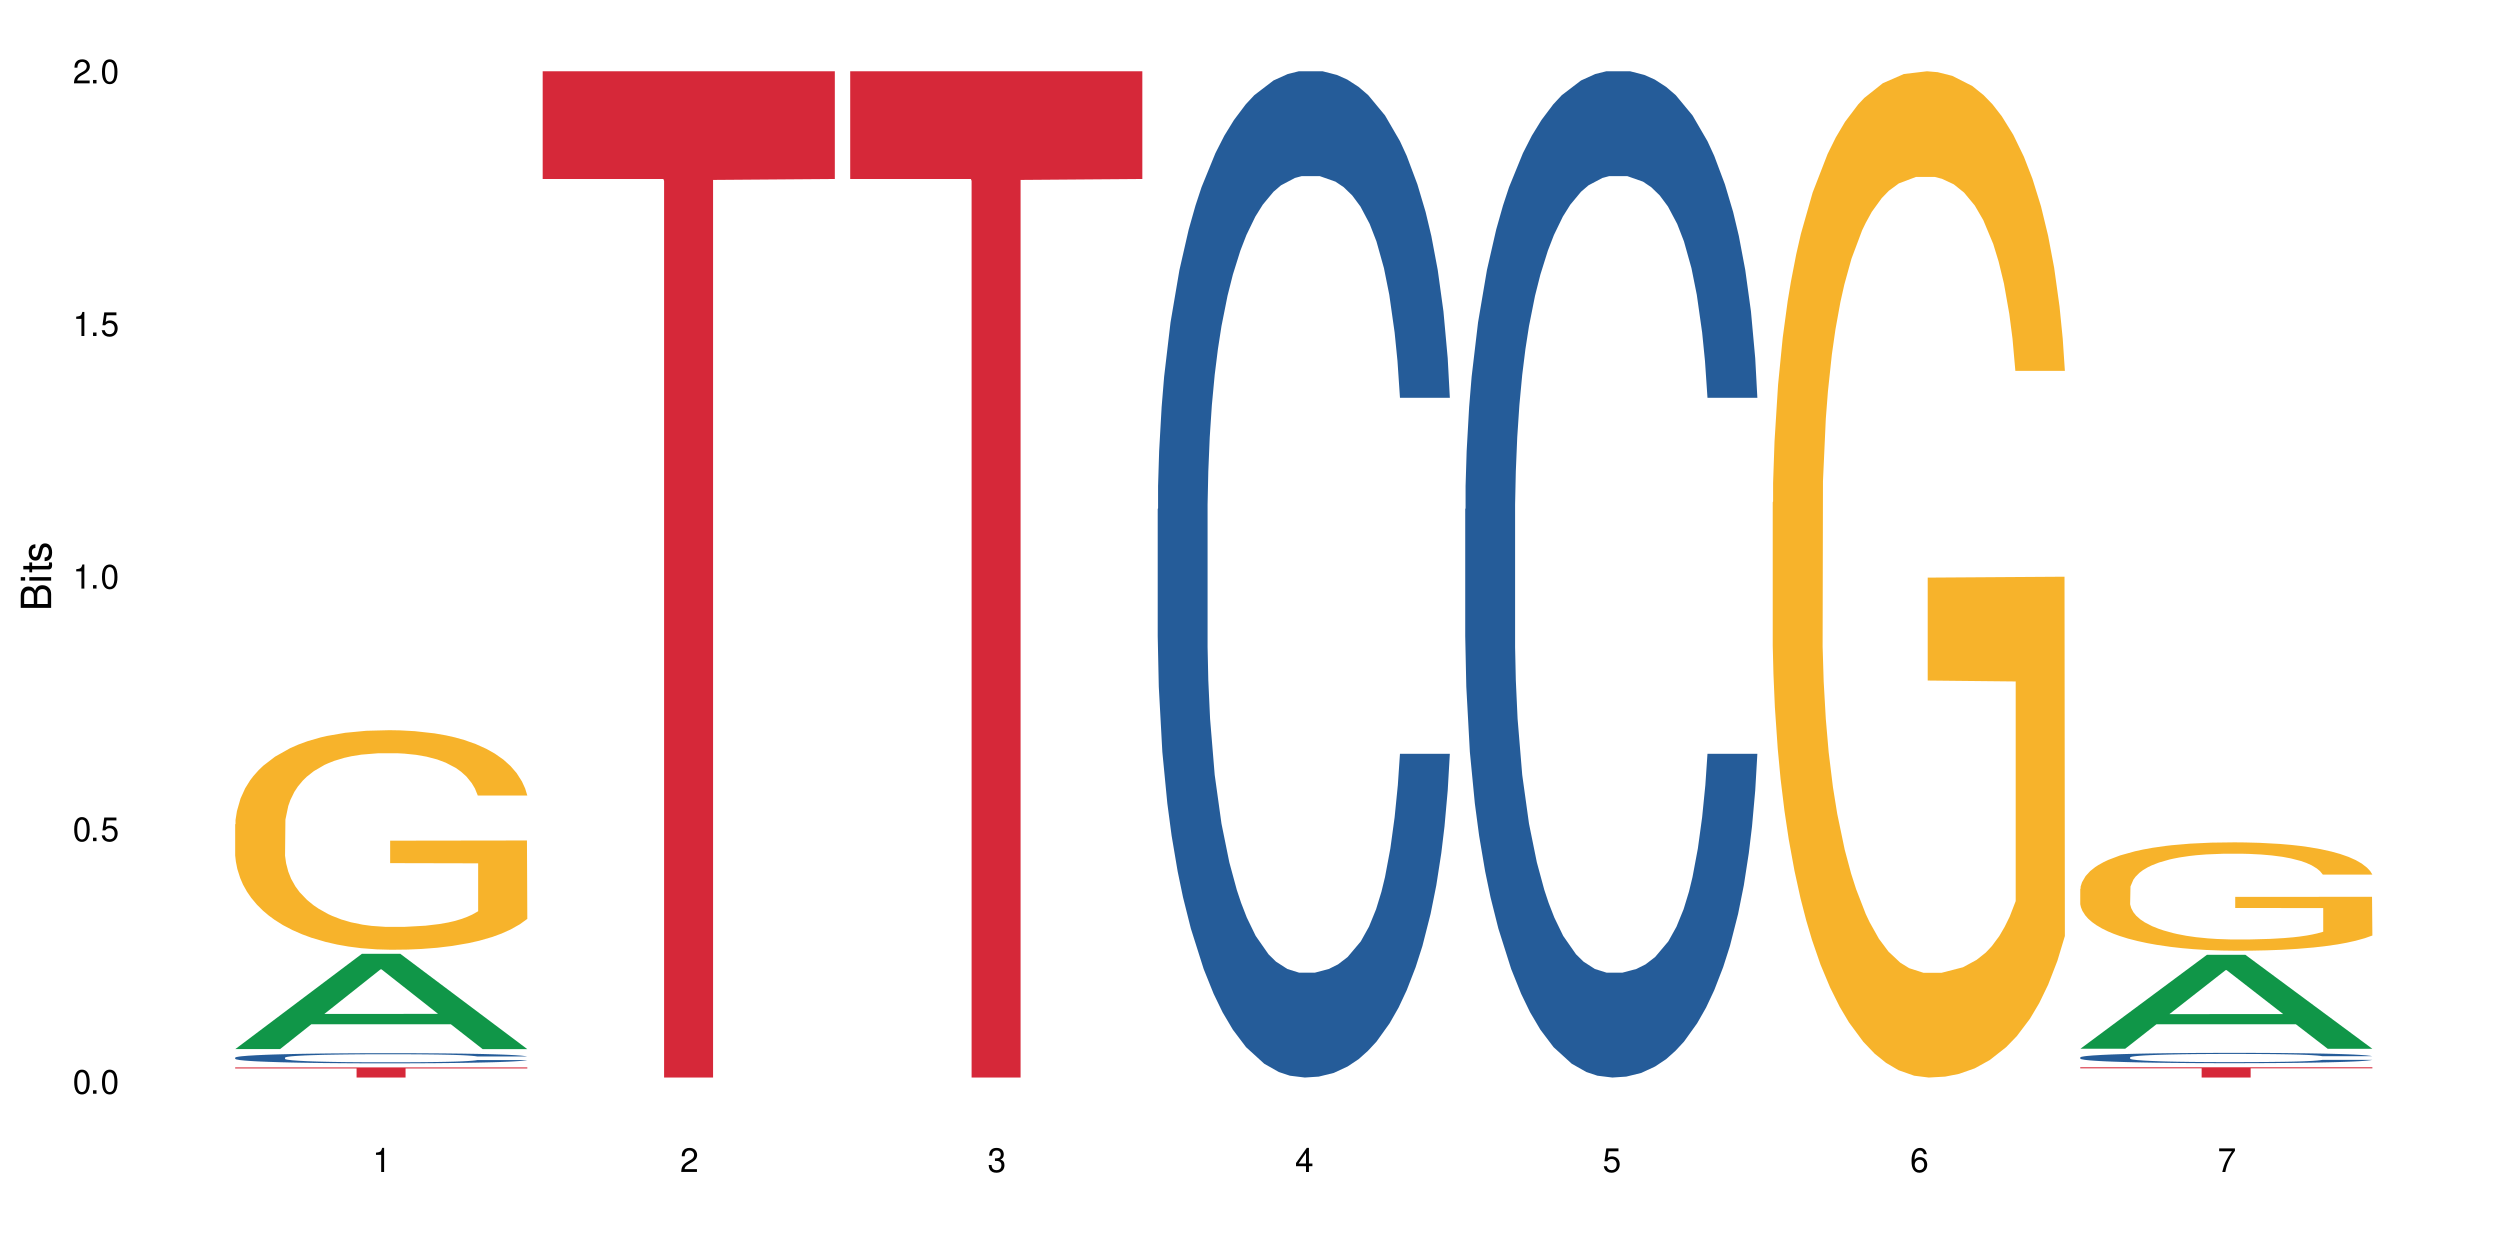
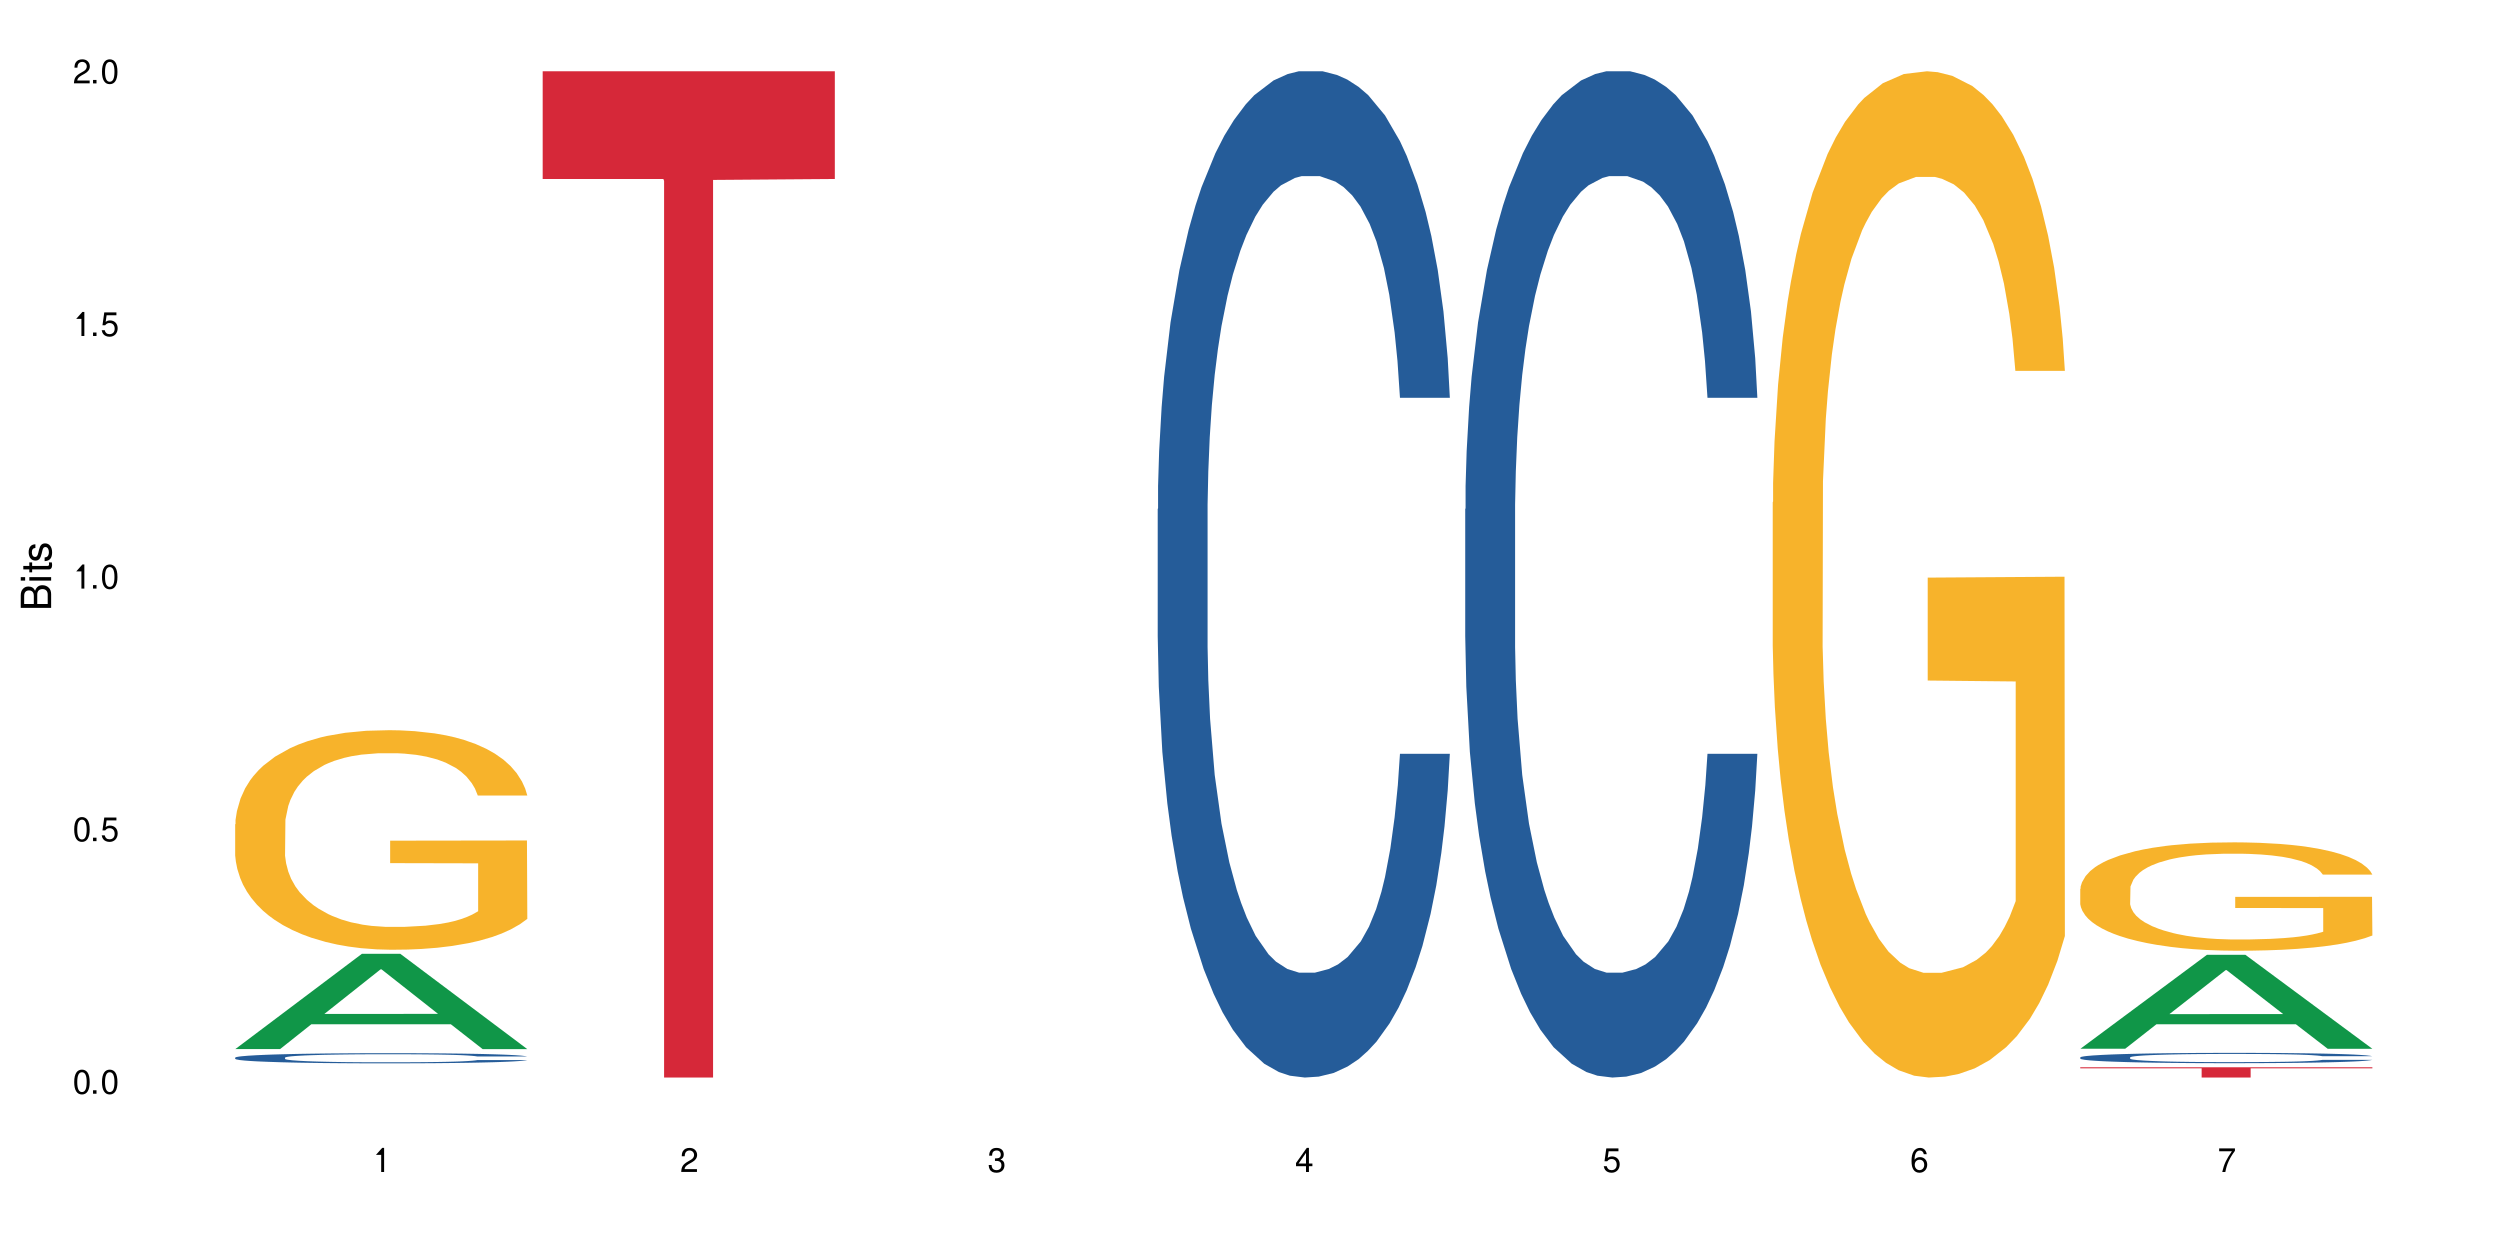
<svg xmlns="http://www.w3.org/2000/svg" xmlns:xlink="http://www.w3.org/1999/xlink" width="720" height="360" viewBox="0 0 720 360">
  <defs>
    <g>
      <g id="glyph-0-0">
</g>
      <g id="glyph-0-1">
        <path d="M 2.641 -6.938 C 2 -6.938 1.422 -6.656 1.078 -6.172 C 0.641 -5.562 0.406 -4.641 0.406 -3.359 C 0.406 -1.016 1.188 0.219 2.641 0.219 C 4.078 0.219 4.859 -1.016 4.859 -3.297 C 4.859 -4.641 4.656 -5.547 4.203 -6.172 C 3.844 -6.656 3.281 -6.938 2.641 -6.938 Z M 2.641 -6.188 C 3.547 -6.188 4 -5.25 4 -3.375 C 4 -1.406 3.562 -0.484 2.625 -0.484 C 1.734 -0.484 1.281 -1.438 1.281 -3.344 C 1.281 -5.25 1.734 -6.188 2.641 -6.188 Z M 2.641 -6.188 " />
      </g>
      <g id="glyph-0-2">
        <path d="M 1.828 -1 L 0.828 -1 L 0.828 0 L 1.828 0 Z M 1.828 -1 " />
      </g>
      <g id="glyph-0-3">
        <path d="M 4.562 -6.797 L 1.062 -6.797 L 0.547 -3.094 L 1.328 -3.094 C 1.719 -3.562 2.047 -3.734 2.578 -3.734 C 3.484 -3.734 4.062 -3.109 4.062 -2.094 C 4.062 -1.125 3.484 -0.531 2.578 -0.531 C 1.828 -0.531 1.375 -0.906 1.188 -1.672 L 0.328 -1.672 C 0.453 -1.109 0.547 -0.844 0.75 -0.594 C 1.125 -0.078 1.828 0.219 2.594 0.219 C 3.969 0.219 4.922 -0.781 4.922 -2.219 C 4.922 -3.562 4.031 -4.484 2.719 -4.484 C 2.25 -4.484 1.859 -4.359 1.469 -4.062 L 1.734 -5.969 L 4.562 -5.969 Z M 4.562 -6.797 " />
      </g>
      <g id="glyph-0-4">
-         <path d="M 2.484 -4.938 L 2.484 0 L 3.328 0 L 3.328 -6.938 L 2.766 -6.938 C 2.469 -5.875 2.281 -5.734 0.984 -5.562 L 0.984 -4.938 Z M 2.484 -4.938 " />
+         <path d="M 2.484 -4.938 L 2.484 0 L 3.328 0 L 3.328 -6.938 L 2.766 -6.938 L 0.984 -4.938 Z M 2.484 -4.938 " />
      </g>
      <g id="glyph-0-5">
        <path d="M 4.859 -0.828 L 1.281 -0.828 C 1.359 -1.406 1.672 -1.781 2.5 -2.281 L 3.469 -2.828 C 4.406 -3.344 4.906 -4.062 4.906 -4.906 C 4.906 -5.484 4.672 -6.031 4.266 -6.406 C 3.859 -6.766 3.375 -6.938 2.719 -6.938 C 1.859 -6.938 1.219 -6.625 0.844 -6.031 C 0.609 -5.672 0.5 -5.234 0.484 -4.531 L 1.328 -4.531 C 1.359 -5.016 1.406 -5.281 1.531 -5.516 C 1.75 -5.938 2.188 -6.203 2.703 -6.203 C 3.469 -6.203 4.031 -5.641 4.031 -4.891 C 4.031 -4.344 3.719 -3.859 3.125 -3.516 L 2.234 -3 C 0.812 -2.172 0.406 -1.531 0.328 -0.016 L 4.859 -0.016 Z M 4.859 -0.828 " />
      </g>
      <g id="glyph-0-6">
        <path d="M 2.125 -3.188 L 2.578 -3.188 C 3.5 -3.188 3.984 -2.766 3.984 -1.922 C 3.984 -1.062 3.469 -0.531 2.594 -0.531 C 1.656 -0.531 1.203 -1 1.156 -2.016 L 0.312 -2.016 C 0.344 -1.453 0.438 -1.094 0.609 -0.781 C 0.953 -0.109 1.625 0.219 2.547 0.219 C 3.953 0.219 4.859 -0.625 4.859 -1.938 C 4.859 -2.828 4.516 -3.297 3.703 -3.594 C 4.344 -3.844 4.656 -4.328 4.656 -5.031 C 4.656 -6.219 3.875 -6.938 2.578 -6.938 C 1.203 -6.938 0.484 -6.172 0.453 -4.703 L 1.297 -4.703 C 1.312 -5.125 1.344 -5.359 1.453 -5.578 C 1.641 -5.969 2.062 -6.203 2.594 -6.203 C 3.344 -6.203 3.797 -5.75 3.797 -5 C 3.797 -4.516 3.609 -4.219 3.25 -4.047 C 3.016 -3.953 2.703 -3.922 2.125 -3.906 Z M 2.125 -3.188 " />
      </g>
      <g id="glyph-0-7">
        <path d="M 3.141 -1.672 L 3.141 0 L 3.984 0 L 3.984 -1.672 L 4.984 -1.672 L 4.984 -2.438 L 3.984 -2.438 L 3.984 -6.938 L 3.359 -6.938 L 0.266 -2.578 L 0.266 -1.672 Z M 3.141 -2.438 L 1 -2.438 L 3.141 -5.5 Z M 3.141 -2.438 " />
      </g>
      <g id="glyph-0-8">
        <path d="M 4.781 -5.125 C 4.609 -6.266 3.891 -6.938 2.844 -6.938 C 2.094 -6.938 1.422 -6.578 1.031 -5.953 C 0.594 -5.266 0.406 -4.422 0.406 -3.172 C 0.406 -2 0.578 -1.25 0.984 -0.641 C 1.359 -0.078 1.953 0.219 2.703 0.219 C 3.984 0.219 4.922 -0.75 4.922 -2.094 C 4.922 -3.375 4.062 -4.281 2.844 -4.281 C 2.172 -4.281 1.641 -4.031 1.281 -3.516 C 1.281 -5.234 1.828 -6.188 2.797 -6.188 C 3.391 -6.188 3.797 -5.797 3.938 -5.125 Z M 2.734 -3.531 C 3.547 -3.531 4.062 -2.953 4.062 -2.031 C 4.062 -1.156 3.484 -0.531 2.703 -0.531 C 1.922 -0.531 1.328 -1.188 1.328 -2.078 C 1.328 -2.938 1.906 -3.531 2.734 -3.531 Z M 2.734 -3.531 " />
      </g>
      <g id="glyph-0-9">
        <path d="M 4.984 -6.797 L 0.438 -6.797 L 0.438 -5.969 L 4.109 -5.969 C 2.5 -3.656 1.828 -2.234 1.328 0 L 2.219 0 C 2.594 -2.172 3.453 -4.047 4.984 -6.094 Z M 4.984 -6.797 " />
      </g>
      <g id="glyph-1-0">
</g>
      <g id="glyph-1-1">
        <path d="M 0 -0.953 L 0 -4.891 C 0 -5.719 -0.234 -6.344 -0.734 -6.797 C -1.188 -7.234 -1.812 -7.469 -2.5 -7.469 C -3.547 -7.469 -4.188 -7 -4.625 -5.875 C -4.984 -6.688 -5.625 -7.094 -6.531 -7.094 C -7.172 -7.094 -7.734 -6.859 -8.141 -6.391 C -8.562 -5.922 -8.75 -5.344 -8.75 -4.5 L -8.75 -0.953 Z M -4.984 -2.062 L -7.766 -2.062 L -7.766 -4.219 C -7.766 -4.844 -7.688 -5.203 -7.453 -5.5 C -7.219 -5.812 -6.859 -5.969 -6.375 -5.969 C -5.891 -5.969 -5.531 -5.812 -5.297 -5.5 C -5.062 -5.203 -4.984 -4.844 -4.984 -4.219 Z M -0.984 -2.062 L -4 -2.062 L -4 -4.781 C -4 -5.766 -3.438 -6.359 -2.484 -6.359 C -1.547 -6.359 -0.984 -5.766 -0.984 -4.781 Z M -0.984 -2.062 " />
      </g>
      <g id="glyph-1-2">
        <path d="M -6.281 -1.797 L -6.281 -0.797 L 0 -0.797 L 0 -1.797 Z M -8.75 -1.797 L -8.75 -0.797 L -7.484 -0.797 L -7.484 -1.797 Z M -8.75 -1.797 " />
      </g>
      <g id="glyph-1-3">
        <path d="M -6.281 -3.047 L -6.281 -2.016 L -8.016 -2.016 L -8.016 -1.016 L -6.281 -1.016 L -6.281 -0.172 L -5.469 -0.172 L -5.469 -1.016 L -0.719 -1.016 C -0.078 -1.016 0.281 -1.453 0.281 -2.234 C 0.281 -2.5 0.25 -2.719 0.188 -3.047 L -0.641 -3.047 C -0.609 -2.906 -0.594 -2.766 -0.594 -2.562 C -0.594 -2.141 -0.719 -2.016 -1.156 -2.016 L -5.469 -2.016 L -5.469 -3.047 Z M -6.281 -3.047 " />
      </g>
      <g id="glyph-1-4">
        <path d="M -4.531 -5.25 C -5.766 -5.25 -6.469 -4.422 -6.469 -2.969 C -6.469 -1.516 -5.719 -0.562 -4.547 -0.562 C -3.562 -0.562 -3.094 -1.062 -2.734 -2.562 L -2.516 -3.484 C -2.344 -4.188 -2.094 -4.469 -1.641 -4.469 C -1.047 -4.469 -0.641 -3.875 -0.641 -3 C -0.641 -2.453 -0.797 -2 -1.062 -1.75 C -1.25 -1.594 -1.422 -1.531 -1.875 -1.469 L -1.875 -0.406 C -0.422 -0.453 0.281 -1.266 0.281 -2.922 C 0.281 -4.5 -0.5 -5.516 -1.719 -5.516 C -2.656 -5.516 -3.172 -4.984 -3.469 -3.734 L -3.703 -2.766 C -3.891 -1.953 -4.156 -1.609 -4.594 -1.609 C -5.188 -1.609 -5.547 -2.125 -5.547 -2.938 C -5.547 -3.75 -5.203 -4.172 -4.531 -4.203 Z M -4.531 -5.25 " />
      </g>
    </g>
  </defs>
  <rect x="-72" y="-36" width="864" height="432" fill="rgb(100%, 100%, 100%)" fill-opacity="1" />
  <path fill-rule="nonzero" fill="rgb(6.275%, 58.824%, 28.235%)" fill-opacity="1" d="M 67.73 302.129 L 67.82 302.102 L 104.227 274.695 L 115.281 274.695 L 151.867 302.152 L 139.012 302.152 L 129.844 294.988 L 89.664 294.988 L 80.676 302.129 L 67.73 302.129 L 93.527 292.02 L 126.156 291.996 L 109.887 279.18 L 109.707 279.156 L 109.527 279.23 L 93.438 291.996 L 93.527 292.02 Z M 67.73 302.129 " />
  <path fill-rule="nonzero" fill="rgb(14.51%, 36.078%, 60%)" fill-opacity="1" d="M 67.73 304.59 L 67.832 304.59 L 67.832 304.523 L 68.141 304.422 L 68.859 304.293 L 69.578 304.207 L 71.426 304.047 L 73.988 303.895 L 76.656 303.777 L 78.605 303.707 L 80.352 303.656 L 84.352 303.555 L 86.918 303.504 L 89.688 303.461 L 93.074 303.414 L 95.535 303.387 L 101.078 303.344 L 105.18 303.324 L 108.363 303.316 L 115.238 303.316 L 119.34 303.328 L 122.316 303.344 L 125.598 303.363 L 128.371 303.387 L 133.191 303.445 L 137.5 303.52 L 139.449 303.562 L 142.527 303.648 L 144.891 303.727 L 146.531 303.797 L 148.379 303.895 L 150.02 304.016 L 151.25 304.152 L 151.867 304.266 L 137.5 304.266 L 136.785 304.16 L 135.961 304.078 L 134.422 303.969 L 132.883 303.891 L 130.73 303.812 L 128.781 303.762 L 126.113 303.711 L 123.754 303.68 L 121.289 303.656 L 118.93 303.641 L 114.414 303.621 L 109.184 303.621 L 107.234 303.629 L 103.23 303.648 L 101.078 303.668 L 98 303.707 L 95.844 303.742 L 93.281 303.793 L 91.535 303.84 L 89.379 303.91 L 87.84 303.969 L 86.098 304.059 L 85.07 304.125 L 84.148 304.199 L 83.328 304.289 L 82.711 304.383 L 82.301 304.48 L 82.094 304.578 L 82.094 304.992 L 82.301 305.09 L 82.812 305.199 L 84.148 305.363 L 86.098 305.504 L 88.355 305.617 L 90.508 305.699 L 91.742 305.734 L 93.383 305.777 L 95.945 305.832 L 99.641 305.887 L 101.797 305.906 L 105.078 305.93 L 108.465 305.938 L 112.98 305.938 L 116.98 305.93 L 119.648 305.914 L 122.418 305.895 L 126.215 305.848 L 128.574 305.805 L 130.629 305.754 L 132.168 305.703 L 133.191 305.66 L 134.73 305.578 L 135.961 305.488 L 136.887 305.395 L 137.5 305.301 L 151.867 305.301 L 151.25 305.41 L 150.328 305.512 L 149.402 305.59 L 147.969 305.684 L 146.324 305.766 L 143.965 305.859 L 142.016 305.922 L 139.449 305.988 L 137.09 306.039 L 134.527 306.086 L 130.73 306.141 L 128.266 306.164 L 125.598 306.191 L 122.418 306.211 L 118.418 306.23 L 114.109 306.242 L 110.105 306.242 L 105.797 306.238 L 102.617 306.227 L 98.41 306.203 L 93.176 306.156 L 89.379 306.105 L 86.406 306.055 L 83.84 306 L 80.969 305.93 L 77.273 305.809 L 75.016 305.719 L 73.477 305.645 L 71.734 305.539 L 70.5 305.445 L 69.066 305.297 L 68.039 305.105 L 67.73 304.961 Z M 67.73 304.59 " />
  <path fill-rule="nonzero" fill="rgb(96.863%, 70.196%, 16.863%)" fill-opacity="1" d="M 67.73 237.379 L 67.832 237.32 L 67.832 236.164 L 68.242 233.566 L 69.27 229.984 L 70.605 227.039 L 72.039 224.73 L 72.965 223.516 L 74.504 221.785 L 75.836 220.512 L 79.223 217.914 L 83.531 215.488 L 85.891 214.449 L 88.559 213.469 L 92.355 212.371 L 94.102 211.965 L 99.438 211.043 L 105.488 210.465 L 112.16 210.293 L 115.238 210.348 L 119.441 210.578 L 125.188 211.215 L 128.473 211.793 L 131.039 212.371 L 133.707 213.121 L 136.988 214.277 L 140.066 215.664 L 142.527 217.047 L 144.992 218.781 L 147.043 220.629 L 148.789 222.648 L 150.328 225.074 L 151.25 227.098 L 151.867 229.117 L 137.605 229.117 L 136.785 227.098 L 135.859 225.539 L 134.32 223.633 L 132.781 222.246 L 131.242 221.148 L 128.371 219.648 L 125.906 218.723 L 122.828 217.914 L 119.855 217.395 L 116.469 217.047 L 114.414 216.934 L 108.977 216.934 L 104.055 217.336 L 101.18 217.801 L 99.129 218.262 L 96.254 219.129 L 94.512 219.82 L 93.484 220.281 L 90.406 222.074 L 88.355 223.691 L 87.227 224.789 L 85.789 226.52 L 84.762 228.078 L 83.633 230.391 L 83.02 232.121 L 82.199 236.051 L 82.094 246.445 L 82.402 248.641 L 83.02 251.008 L 83.84 253.086 L 85.07 255.281 L 86.301 256.957 L 88.457 259.207 L 90.305 260.711 L 91.742 261.691 L 94.512 263.25 L 95.641 263.77 L 98.309 264.809 L 101.078 265.617 L 104.465 266.312 L 107.027 266.656 L 111.133 266.945 L 116.363 266.945 L 122.52 266.602 L 126.422 266.137 L 129.09 265.676 L 130.832 265.273 L 132.988 264.637 L 134.527 264.059 L 135.961 263.422 L 137.707 262.441 L 137.707 248.641 L 112.363 248.582 L 112.363 242.113 L 151.762 242.055 L 151.867 264.637 L 149.711 266.195 L 147.043 267.699 L 144.48 268.852 L 141.812 269.836 L 138.016 270.934 L 134.938 271.625 L 130.215 272.434 L 125.906 272.953 L 121.395 273.301 L 117.391 273.473 L 112.672 273.531 L 108.465 273.414 L 103.949 273.07 L 100.359 272.605 L 97.074 272.027 L 93.793 271.277 L 89.688 270.066 L 87.02 269.082 L 84.25 267.871 L 81.48 266.426 L 79.016 264.867 L 77.375 263.656 L 75.734 262.27 L 73.988 260.535 L 72.348 258.574 L 71.117 256.781 L 69.988 254.762 L 69.168 252.855 L 68.348 250.258 L 67.938 248.176 L 67.73 246.387 Z M 67.73 237.379 " />
-   <path fill-rule="nonzero" fill="rgb(83.922%, 15.686%, 22.353%)" fill-opacity="1" d="M 67.73 307.406 L 151.867 307.406 L 151.867 307.719 L 116.801 307.723 L 116.801 310.332 L 102.695 310.332 L 102.695 307.727 L 102.488 307.719 L 67.73 307.719 Z M 67.73 307.406 " />
  <path fill-rule="nonzero" fill="rgb(83.922%, 15.686%, 22.353%)" fill-opacity="1" d="M 156.293 20.527 L 240.43 20.527 L 240.43 51.547 L 205.363 51.82 L 205.363 310.332 L 191.258 310.332 L 191.258 52.094 L 191.051 51.547 L 156.293 51.547 Z M 156.293 20.527 " />
-   <path fill-rule="nonzero" fill="rgb(83.922%, 15.686%, 22.353%)" fill-opacity="1" d="M 244.859 20.527 L 328.992 20.527 L 328.992 51.547 L 293.93 51.82 L 293.93 310.332 L 279.82 310.332 L 279.82 52.094 L 279.617 51.547 L 244.859 51.547 Z M 244.859 20.527 " />
  <path fill-rule="nonzero" fill="rgb(14.51%, 36.078%, 60%)" fill-opacity="1" d="M 333.422 146.621 L 333.523 146.355 L 333.523 140 L 333.832 129.934 L 334.551 117.215 L 335.27 108.477 L 337.113 92.844 L 339.68 77.746 L 342.348 66.09 L 344.297 59.203 L 346.043 53.902 L 350.043 44.102 L 352.609 39.07 L 355.379 34.566 L 358.766 30.062 L 361.227 27.414 L 366.766 23.176 L 370.871 21.32 L 374.051 20.527 L 380.926 20.527 L 385.031 21.586 L 388.008 22.91 L 391.289 25.031 L 394.059 27.414 L 398.883 33.242 L 403.191 40.66 L 405.141 44.898 L 408.219 53.109 L 410.578 61.055 L 412.223 67.945 L 414.066 77.746 L 415.711 89.668 L 416.941 103.176 L 417.555 114.566 L 403.191 114.566 L 402.473 103.973 L 401.652 95.758 L 400.113 84.898 L 398.574 77.215 L 396.422 69.535 L 394.469 64.5 L 391.805 59.469 L 389.441 56.289 L 386.98 53.902 L 384.621 52.316 L 380.105 50.727 L 374.875 50.727 L 372.922 51.254 L 368.922 53.375 L 366.766 55.23 L 363.688 58.938 L 361.535 62.383 L 358.969 67.68 L 357.227 72.184 L 355.07 79.07 L 353.531 85.164 L 351.789 93.906 L 350.762 100.527 L 349.836 107.945 L 349.016 116.688 L 348.402 125.957 L 347.992 135.762 L 347.785 145.297 L 347.785 186.355 L 347.992 195.895 L 348.504 207.02 L 349.836 223.18 L 351.789 237.219 L 354.043 248.344 L 356.199 256.293 L 357.43 260 L 359.07 264.238 L 361.637 269.535 L 365.332 274.836 L 367.484 276.953 L 370.77 279.074 L 374.156 280.133 L 378.668 280.133 L 382.672 279.074 L 385.34 277.75 L 388.109 275.629 L 391.906 271.125 L 394.266 266.887 L 396.316 261.855 L 397.855 256.82 L 398.883 252.582 L 400.422 244.371 L 401.652 235.363 L 402.578 226.094 L 403.191 217.086 L 417.555 217.086 L 416.941 227.684 L 416.016 238.012 L 415.094 245.695 L 413.656 254.969 L 412.016 263.18 L 409.656 272.449 L 407.707 278.543 L 405.141 285.168 L 402.781 290.199 L 400.215 294.703 L 396.422 300 L 393.957 302.648 L 391.289 305.035 L 388.109 307.152 L 384.109 309.008 L 379.797 310.066 L 375.797 310.332 L 371.488 309.801 L 368.305 308.742 L 364.102 306.359 L 358.867 301.59 L 355.07 296.559 L 352.094 291.523 L 349.531 286.227 L 346.656 279.074 L 342.965 267.418 L 340.707 258.41 L 339.168 250.992 L 337.422 240.664 L 336.191 231.391 L 334.754 216.555 L 333.73 197.746 L 333.422 183.18 Z M 333.422 146.621 " />
  <path fill-rule="nonzero" fill="rgb(14.51%, 36.078%, 60%)" fill-opacity="1" d="M 421.984 146.621 L 422.086 146.355 L 422.086 140 L 422.395 129.934 L 423.113 117.215 L 423.832 108.477 L 425.68 92.844 L 428.242 77.746 L 430.91 66.09 L 432.859 59.203 L 434.605 53.902 L 438.605 44.102 L 441.172 39.07 L 443.941 34.566 L 447.328 30.062 L 449.789 27.414 L 455.332 23.176 L 459.434 21.32 L 462.617 20.527 L 469.488 20.527 L 473.594 21.586 L 476.57 22.91 L 479.852 25.031 L 482.625 27.414 L 487.445 33.242 L 491.754 40.66 L 493.703 44.898 L 496.781 53.109 L 499.145 61.055 L 500.785 67.945 L 502.633 77.746 L 504.273 89.668 L 505.504 103.176 L 506.121 114.566 L 491.754 114.566 L 491.035 103.973 L 490.215 95.758 L 488.676 84.898 L 487.137 77.215 L 484.984 69.535 L 483.035 64.5 L 480.367 59.469 L 478.008 56.289 L 475.543 53.902 L 473.184 52.316 L 468.668 50.727 L 463.438 50.727 L 461.488 51.254 L 457.484 53.375 L 455.332 55.23 L 452.254 58.938 L 450.098 62.383 L 447.531 67.68 L 445.789 72.184 L 443.633 79.07 L 442.094 85.164 L 440.352 93.906 L 439.324 100.527 L 438.402 107.945 L 437.582 116.688 L 436.965 125.957 L 436.555 135.762 L 436.348 145.297 L 436.348 186.355 L 436.555 195.895 L 437.066 207.02 L 438.402 223.18 L 440.352 237.219 L 442.609 248.344 L 444.762 256.293 L 445.992 260 L 447.637 264.238 L 450.199 269.535 L 453.895 274.836 L 456.051 276.953 L 459.332 279.074 L 462.719 280.133 L 467.234 280.133 L 471.234 279.074 L 473.902 277.75 L 476.672 275.629 L 480.469 271.125 L 482.828 266.887 L 484.879 261.855 L 486.418 256.82 L 487.445 252.582 L 488.984 244.371 L 490.215 235.363 L 491.141 226.094 L 491.754 217.086 L 506.121 217.086 L 505.504 227.684 L 504.582 238.012 L 503.656 245.695 L 502.223 254.969 L 500.578 263.18 L 498.219 272.449 L 496.27 278.543 L 493.703 285.168 L 491.344 290.199 L 488.781 294.703 L 484.984 300 L 482.52 302.648 L 479.852 305.035 L 476.672 307.152 L 472.672 309.008 L 468.363 310.066 L 464.359 310.332 L 460.051 309.801 L 456.871 308.742 L 452.664 306.359 L 447.43 301.59 L 443.633 296.559 L 440.66 291.523 L 438.094 286.227 L 435.219 279.074 L 431.527 267.418 L 429.27 258.41 L 427.73 250.992 L 425.984 240.664 L 424.754 231.391 L 423.32 216.555 L 422.293 197.746 L 421.984 183.18 Z M 421.984 146.621 " />
  <path fill-rule="nonzero" fill="rgb(96.863%, 70.196%, 16.863%)" fill-opacity="1" d="M 510.547 144.652 L 510.652 144.387 L 510.652 139.094 L 511.062 127.184 L 512.086 110.777 L 513.422 97.277 L 514.855 86.691 L 515.781 81.133 L 517.32 73.195 L 518.652 67.371 L 522.039 55.461 L 526.348 44.348 L 528.707 39.582 L 531.375 35.082 L 535.172 30.055 L 536.918 28.203 L 542.254 23.965 L 548.305 21.32 L 554.977 20.527 L 558.055 20.789 L 562.262 21.848 L 568.008 24.762 L 571.289 27.406 L 573.855 30.055 L 576.523 33.496 L 579.805 38.789 L 582.883 45.141 L 585.348 51.492 L 587.809 59.43 L 589.859 67.902 L 591.605 77.164 L 593.145 88.281 L 594.066 97.543 L 594.684 106.805 L 580.422 106.805 L 579.602 97.543 L 578.676 90.398 L 577.137 81.664 L 575.598 75.312 L 574.059 70.281 L 571.188 63.402 L 568.723 59.168 L 565.645 55.461 L 562.672 53.078 L 559.285 51.492 L 557.234 50.961 L 551.793 50.961 L 546.871 52.816 L 543.996 54.934 L 541.945 57.051 L 539.07 61.02 L 537.328 64.195 L 536.301 66.312 L 533.223 74.516 L 531.172 81.93 L 530.043 86.957 L 528.605 94.898 L 527.582 102.043 L 526.453 112.629 L 525.836 120.57 L 525.016 138.566 L 524.914 186.207 L 525.219 196.262 L 525.836 207.113 L 526.656 216.641 L 527.887 226.699 L 529.121 234.375 L 531.273 244.695 L 533.121 251.578 L 534.559 256.078 L 537.328 263.223 L 538.457 265.605 L 541.125 270.367 L 543.895 274.074 L 547.281 277.25 L 549.844 278.836 L 553.949 280.16 L 559.184 280.16 L 565.34 278.574 L 569.238 276.457 L 571.906 274.34 L 573.648 272.484 L 575.805 269.574 L 577.344 266.926 L 578.781 264.016 L 580.523 259.516 L 580.523 196.262 L 555.18 195.996 L 555.18 166.355 L 594.582 166.09 L 594.684 269.574 L 592.527 276.719 L 589.859 283.602 L 587.297 288.895 L 584.629 293.395 L 580.832 298.422 L 577.754 301.598 L 573.035 305.305 L 568.723 307.688 L 564.211 309.273 L 560.207 310.066 L 555.488 310.332 L 551.281 309.805 L 546.766 308.215 L 543.176 306.098 L 539.895 303.453 L 536.609 300.012 L 532.504 294.453 L 529.836 289.953 L 527.066 284.395 L 524.297 277.777 L 521.836 270.633 L 520.191 265.074 L 518.551 258.723 L 516.809 250.781 L 515.164 241.785 L 513.934 233.578 L 512.805 224.316 L 511.984 215.582 L 511.164 203.672 L 510.754 194.145 L 510.547 185.941 Z M 510.547 144.652 " />
  <path fill-rule="nonzero" fill="rgb(6.275%, 58.824%, 28.235%)" fill-opacity="1" d="M 599.113 302.039 L 599.203 302.012 L 635.605 274.98 L 646.664 274.98 L 683.246 302.062 L 670.395 302.062 L 661.223 294.996 L 621.043 294.996 L 612.055 302.039 L 599.113 302.039 L 624.91 292.07 L 657.539 292.043 L 641.27 279.402 L 641.09 279.379 L 640.91 279.453 L 624.82 292.043 L 624.91 292.07 Z M 599.113 302.039 " />
  <path fill-rule="nonzero" fill="rgb(14.51%, 36.078%, 60%)" fill-opacity="1" d="M 599.113 304.52 L 599.215 304.52 L 599.215 304.453 L 599.523 304.348 L 600.238 304.219 L 600.957 304.129 L 602.805 303.969 L 605.371 303.816 L 608.039 303.695 L 609.988 303.625 L 611.73 303.57 L 615.734 303.469 L 618.297 303.418 L 621.07 303.371 L 624.453 303.324 L 626.918 303.301 L 632.457 303.254 L 636.562 303.238 L 639.742 303.227 L 646.617 303.227 L 650.723 303.238 L 653.695 303.254 L 656.98 303.273 L 659.75 303.301 L 664.574 303.359 L 668.883 303.434 L 670.832 303.477 L 673.91 303.562 L 676.27 303.645 L 677.91 303.715 L 679.758 303.816 L 681.398 303.938 L 682.633 304.074 L 683.246 304.191 L 668.883 304.191 L 668.164 304.082 L 667.344 304 L 665.805 303.887 L 664.266 303.809 L 662.109 303.73 L 660.16 303.68 L 657.492 303.629 L 655.133 303.594 L 652.672 303.57 L 650.312 303.555 L 645.797 303.539 L 640.562 303.539 L 638.613 303.543 L 634.613 303.566 L 632.457 303.582 L 629.379 303.621 L 627.227 303.656 L 624.66 303.711 L 622.914 303.758 L 620.762 303.828 L 619.223 303.891 L 617.477 303.98 L 616.453 304.047 L 615.527 304.125 L 614.707 304.215 L 614.09 304.309 L 613.68 304.41 L 613.477 304.508 L 613.477 304.93 L 613.68 305.027 L 614.195 305.141 L 615.527 305.305 L 617.477 305.449 L 619.734 305.562 L 621.891 305.645 L 623.121 305.684 L 624.762 305.727 L 627.328 305.781 L 631.02 305.836 L 633.176 305.855 L 636.461 305.879 L 639.844 305.891 L 644.359 305.891 L 648.359 305.879 L 651.027 305.863 L 653.801 305.844 L 657.594 305.797 L 659.957 305.754 L 662.008 305.703 L 663.547 305.648 L 664.574 305.605 L 666.113 305.523 L 667.344 305.43 L 668.266 305.336 L 668.883 305.242 L 683.246 305.242 L 682.633 305.352 L 681.707 305.457 L 680.785 305.535 L 679.348 305.633 L 677.707 305.715 L 675.348 305.809 L 673.398 305.871 L 670.832 305.941 L 668.473 305.992 L 665.906 306.039 L 662.109 306.094 L 659.648 306.121 L 656.98 306.145 L 653.801 306.164 L 649.797 306.184 L 645.488 306.195 L 641.488 306.199 L 637.176 306.191 L 633.996 306.184 L 629.789 306.156 L 624.559 306.109 L 620.762 306.059 L 617.785 306.004 L 615.219 305.953 L 612.348 305.879 L 608.652 305.758 L 606.395 305.668 L 604.855 305.59 L 603.113 305.484 L 601.883 305.391 L 600.445 305.238 L 599.418 305.043 L 599.113 304.895 Z M 599.113 304.52 " />
  <path fill-rule="nonzero" fill="rgb(96.863%, 70.196%, 16.863%)" fill-opacity="1" d="M 599.113 255.969 L 599.215 255.938 L 599.215 255.367 L 599.625 254.086 L 600.652 252.316 L 601.984 250.863 L 603.422 249.723 L 604.344 249.125 L 605.883 248.27 L 607.219 247.641 L 610.602 246.359 L 614.914 245.16 L 617.273 244.648 L 619.941 244.164 L 623.738 243.621 L 625.48 243.422 L 630.816 242.965 L 636.871 242.68 L 643.539 242.594 L 646.617 242.625 L 650.824 242.738 L 656.57 243.051 L 659.852 243.336 L 662.418 243.621 L 665.086 243.992 L 668.367 244.562 L 671.445 245.246 L 673.91 245.93 L 676.371 246.785 L 678.426 247.699 L 680.168 248.695 L 681.707 249.895 L 682.633 250.891 L 683.246 251.891 L 668.984 251.891 L 668.164 250.891 L 667.242 250.121 L 665.703 249.184 L 664.164 248.496 L 662.625 247.957 L 659.75 247.215 L 657.289 246.758 L 654.211 246.359 L 651.234 246.102 L 647.848 245.93 L 645.797 245.875 L 640.359 245.875 L 635.434 246.074 L 632.559 246.301 L 630.508 246.531 L 627.637 246.957 L 625.891 247.301 L 624.863 247.527 L 621.785 248.41 L 619.734 249.211 L 618.605 249.75 L 617.168 250.605 L 616.145 251.379 L 615.016 252.516 L 614.398 253.371 L 613.578 255.312 L 613.477 260.445 L 613.785 261.527 L 614.398 262.695 L 615.219 263.723 L 616.453 264.805 L 617.684 265.633 L 619.836 266.746 L 621.684 267.484 L 623.121 267.969 L 625.891 268.738 L 627.02 268.996 L 629.688 269.512 L 632.457 269.91 L 635.844 270.25 L 638.41 270.422 L 642.512 270.566 L 647.746 270.566 L 653.902 270.395 L 657.801 270.164 L 660.469 269.938 L 662.211 269.738 L 664.367 269.426 L 665.906 269.141 L 667.344 268.824 L 669.086 268.34 L 669.086 261.527 L 643.742 261.5 L 643.742 258.305 L 683.145 258.277 L 683.246 269.426 L 681.094 270.195 L 678.426 270.934 L 675.859 271.504 L 673.191 271.992 L 669.395 272.531 L 666.316 272.875 L 661.598 273.273 L 657.289 273.531 L 652.773 273.699 L 648.773 273.785 L 644.051 273.816 L 639.844 273.758 L 635.332 273.586 L 631.738 273.359 L 628.457 273.074 L 625.172 272.703 L 621.07 272.105 L 618.402 271.621 L 615.629 271.02 L 612.859 270.309 L 610.398 269.539 L 608.758 268.941 L 607.113 268.254 L 605.371 267.398 L 603.73 266.43 L 602.496 265.547 L 601.367 264.551 L 600.547 263.609 L 599.727 262.324 L 599.316 261.297 L 599.113 260.414 Z M 599.113 255.969 " />
  <path fill-rule="nonzero" fill="rgb(83.922%, 15.686%, 22.353%)" fill-opacity="1" d="M 599.113 307.363 L 683.246 307.363 L 683.246 307.68 L 648.184 307.684 L 648.184 310.332 L 634.074 310.332 L 634.074 307.688 L 633.871 307.68 L 599.113 307.68 Z M 599.113 307.363 " />
  <g fill="rgb(0%, 0%, 0%)" fill-opacity="1">
    <use xlink:href="#glyph-0-1" x="20.965" y="314.993" />
    <use xlink:href="#glyph-0-2" x="25.965" y="314.993" />
    <use xlink:href="#glyph-0-1" x="28.965" y="314.993" />
  </g>
  <g fill="rgb(0%, 0%, 0%)" fill-opacity="1">
    <use xlink:href="#glyph-0-1" x="20.965" y="242.251" />
    <use xlink:href="#glyph-0-2" x="25.965" y="242.251" />
    <use xlink:href="#glyph-0-3" x="28.965" y="242.251" />
  </g>
  <g fill="rgb(0%, 0%, 0%)" fill-opacity="1">
    <use xlink:href="#glyph-0-4" x="20.965" y="169.509" />
    <use xlink:href="#glyph-0-2" x="25.965" y="169.509" />
    <use xlink:href="#glyph-0-1" x="28.965" y="169.509" />
  </g>
  <g fill="rgb(0%, 0%, 0%)" fill-opacity="1">
    <use xlink:href="#glyph-0-4" x="20.965" y="96.767" />
    <use xlink:href="#glyph-0-2" x="25.965" y="96.767" />
    <use xlink:href="#glyph-0-3" x="28.965" y="96.767" />
  </g>
  <g fill="rgb(0%, 0%, 0%)" fill-opacity="1">
    <use xlink:href="#glyph-0-5" x="20.965" y="24.024" />
    <use xlink:href="#glyph-0-2" x="25.965" y="24.024" />
    <use xlink:href="#glyph-0-1" x="28.965" y="24.024" />
  </g>
  <g fill="rgb(0%, 0%, 0%)" fill-opacity="1">
    <use xlink:href="#glyph-0-4" x="107.297" y="337.532" />
  </g>
  <g fill="rgb(0%, 0%, 0%)" fill-opacity="1">
    <use xlink:href="#glyph-0-5" x="195.863" y="337.532" />
  </g>
  <g fill="rgb(0%, 0%, 0%)" fill-opacity="1">
    <use xlink:href="#glyph-0-6" x="284.426" y="337.532" />
  </g>
  <g fill="rgb(0%, 0%, 0%)" fill-opacity="1">
    <use xlink:href="#glyph-0-7" x="372.988" y="337.532" />
  </g>
  <g fill="rgb(0%, 0%, 0%)" fill-opacity="1">
    <use xlink:href="#glyph-0-3" x="461.551" y="337.532" />
  </g>
  <g fill="rgb(0%, 0%, 0%)" fill-opacity="1">
    <use xlink:href="#glyph-0-8" x="550.117" y="337.532" />
  </g>
  <g fill="rgb(0%, 0%, 0%)" fill-opacity="1">
    <use xlink:href="#glyph-0-9" x="638.68" y="337.532" />
  </g>
  <g fill="rgb(0%, 0%, 0%)" fill-opacity="1">
    <use xlink:href="#glyph-1-1" x="14.725" y="176.012" />
    <use xlink:href="#glyph-1-2" x="14.725" y="168.012" />
    <use xlink:href="#glyph-1-3" x="14.725" y="165.012" />
    <use xlink:href="#glyph-1-4" x="14.725" y="162.012" />
  </g>
</svg>